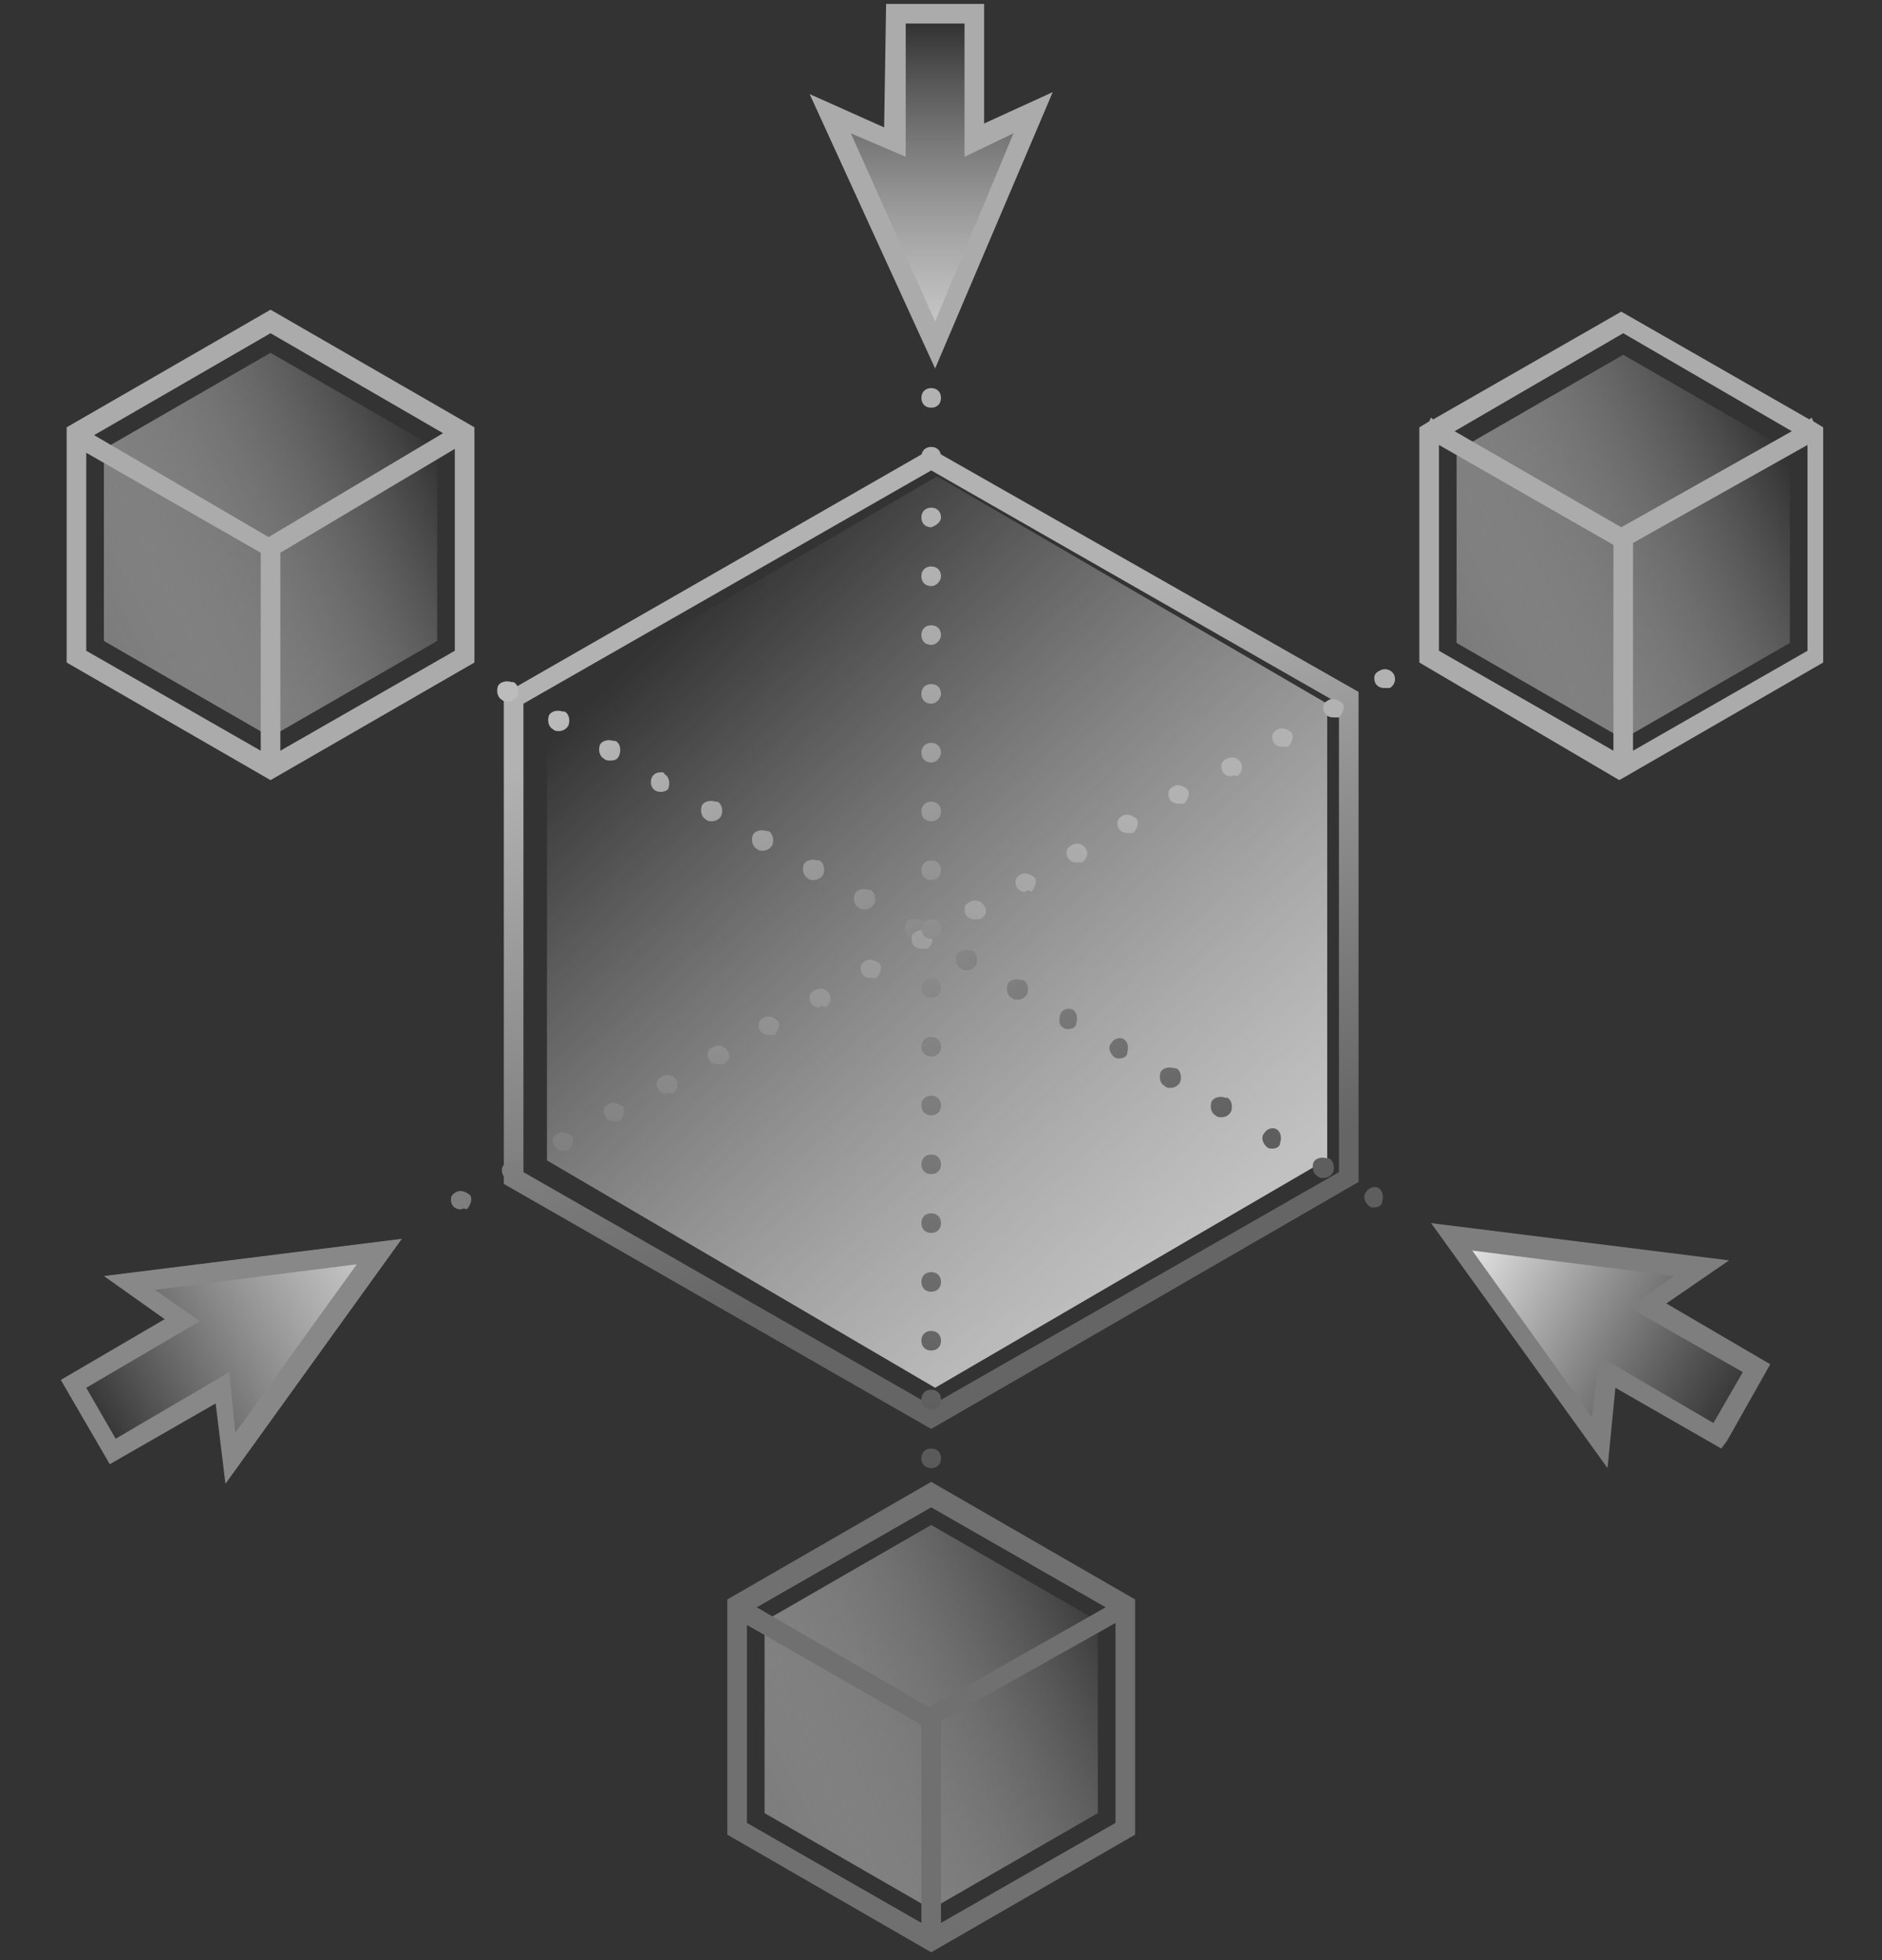
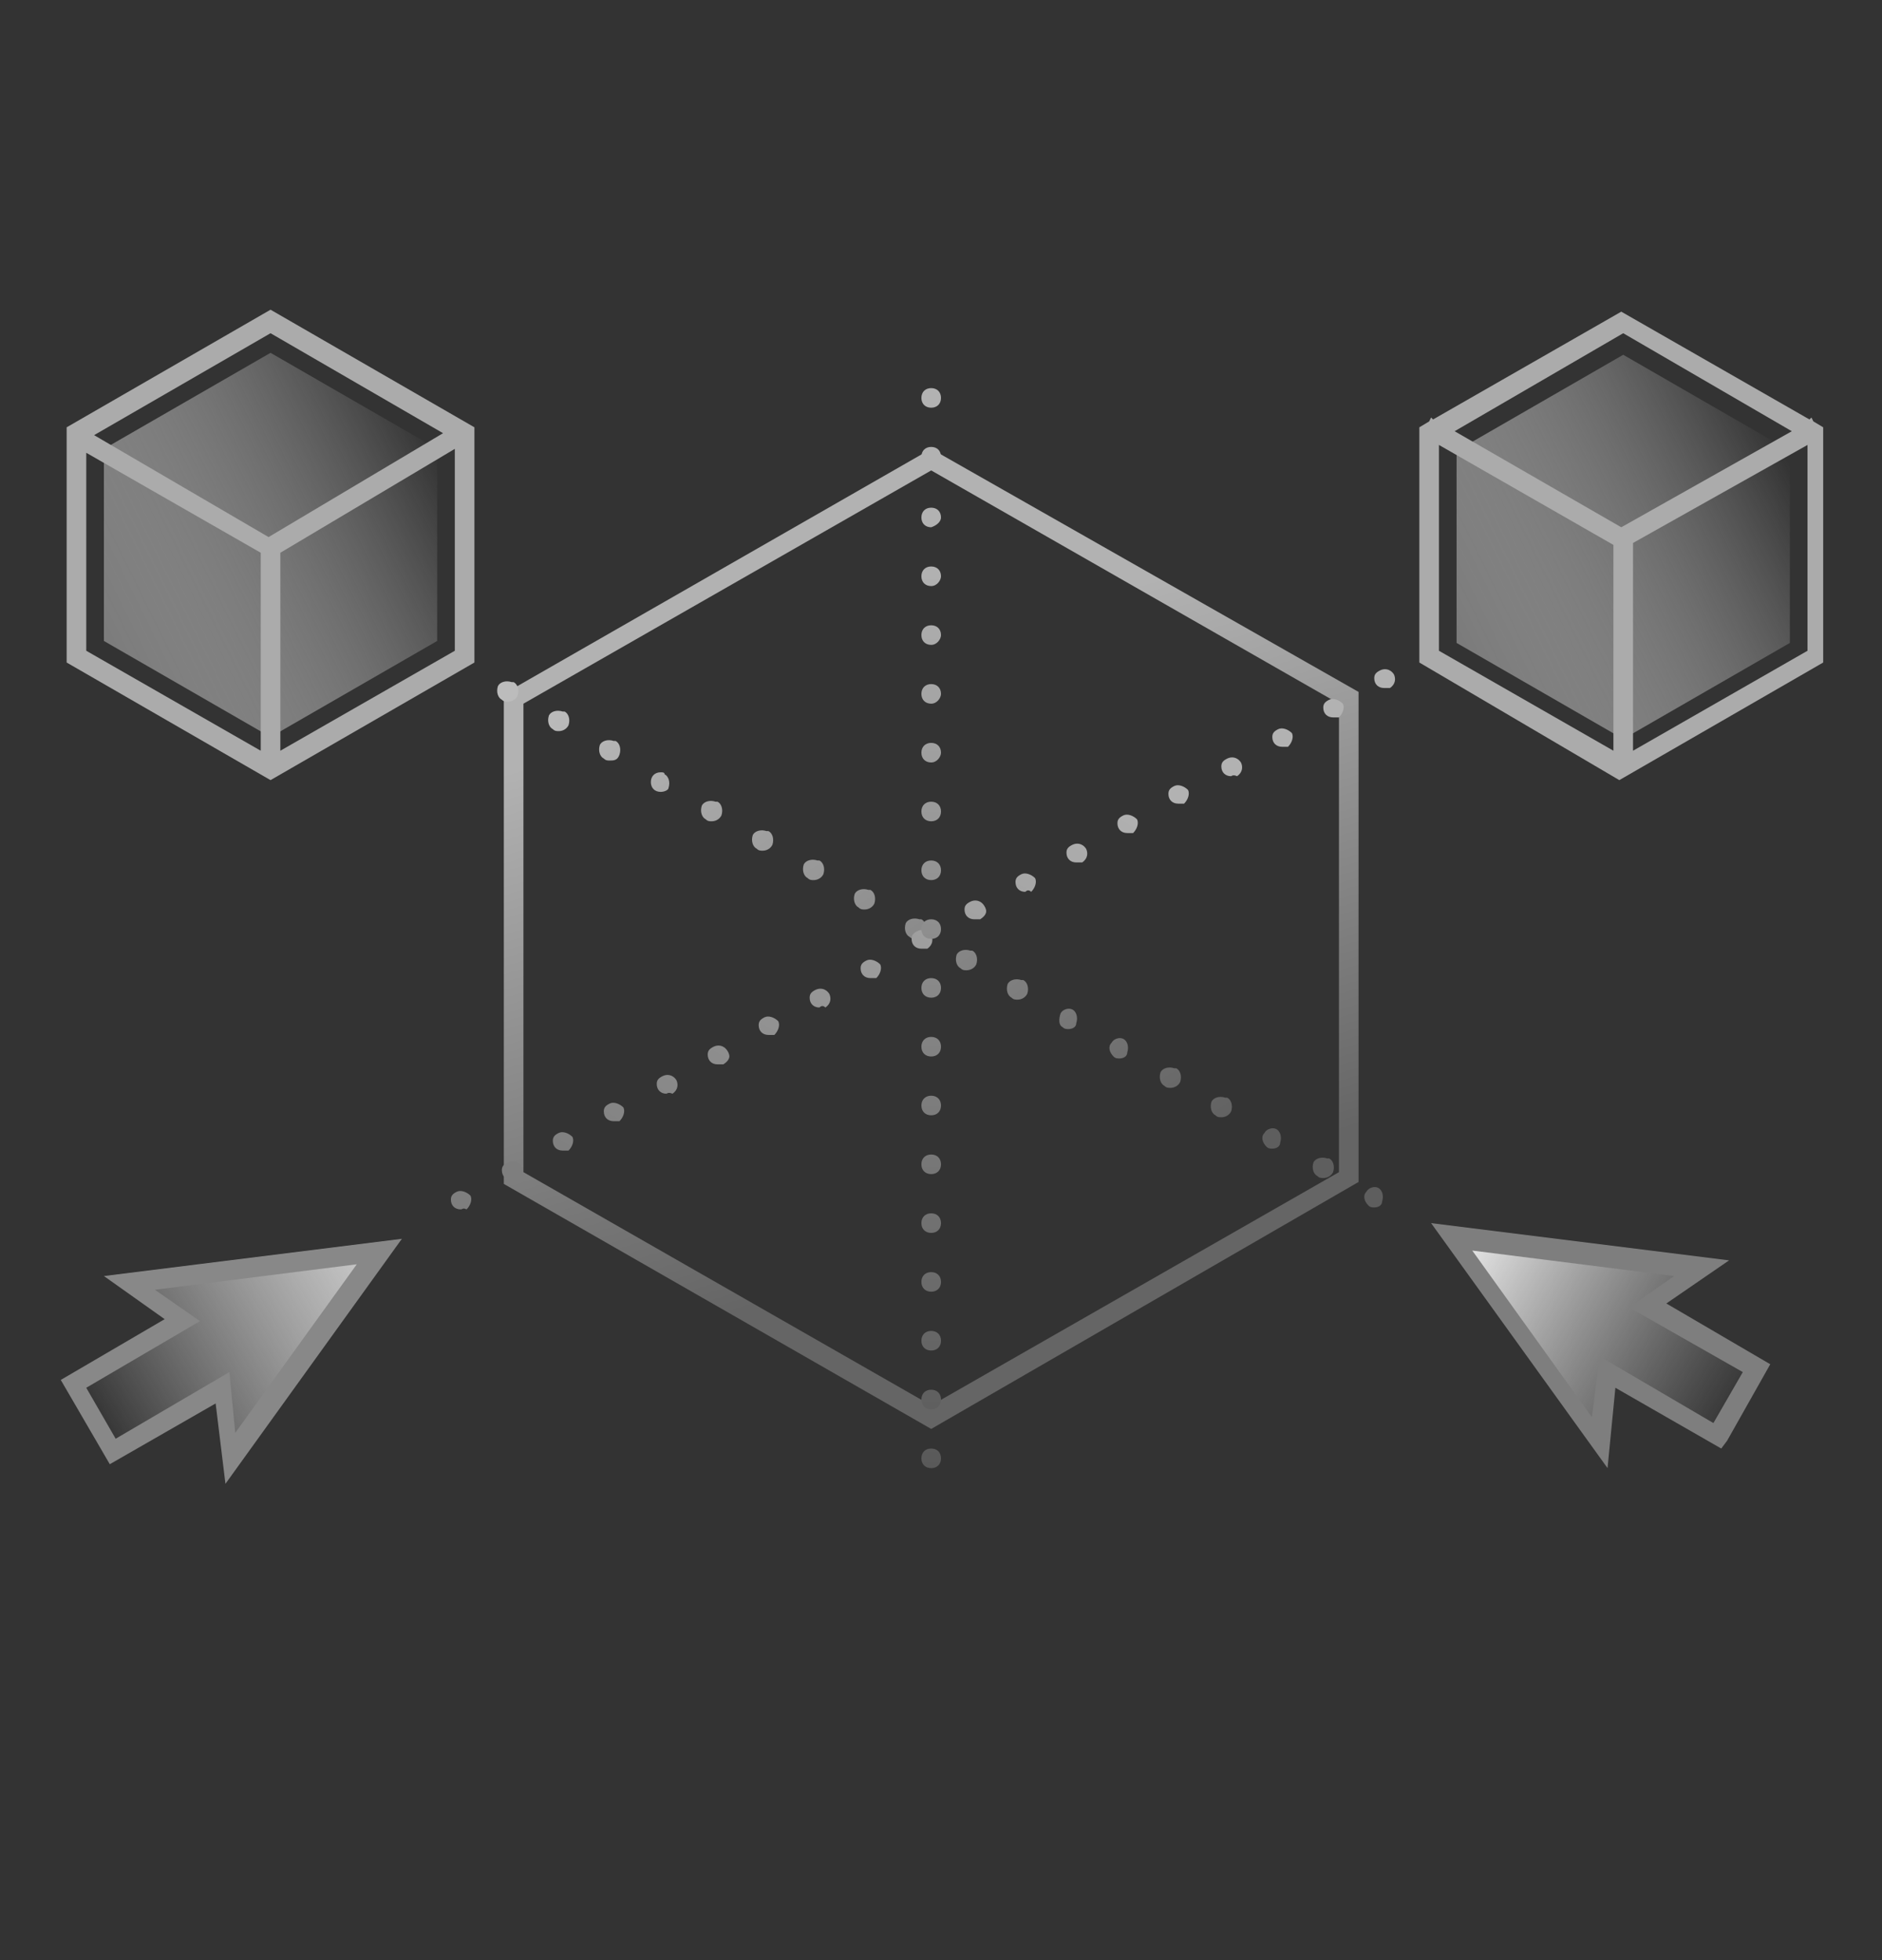
<svg xmlns="http://www.w3.org/2000/svg" version="1.1" id="Layer_1" x="0px" y="0px" viewBox="0 0 96 100" style="enable-background:new 0 0 96 100;" xml:space="preserve">
  <rect x="0" y="0" width="96" height="100" fill="#333333" stroke="none" />
  <style type="text/css">
	.st0{fill:none;}
	.st1{fill:url(#Polygon_114_1_);}
	.st2{fill:url(#Polygon_71_1_);}
	.st3{fill:url(#Union_91_1_);}
	.st4{fill:url(#Union_92_1_);}
	.st5{fill:url(#Polygon_115_1_);}
	.st6{fill:url(#Path_4123_1_);}
	.st7{fill:url(#Path_4124_1_);}
	.st8{fill:url(#Path_4125_1_);}
	.st9{fill:url(#Polygon_116_1_);}
	.st10{fill:#ABABAB;}
	.st11{fill:url(#Polygon_117_1_);}
	.st12{fill:url(#Union_95_1_);}
	.st13{fill:#7E7E7E;}
	.st14{fill:#888888;}
	.st15{fill:#707070;}
</style>
  <rect y="0" class="st0" width="96" height="100" />
  <linearGradient id="Polygon_114_1_" gradientUnits="userSpaceOnUse" x1="-366.553" y1="356.853" x2="-365.81" y2="357.446" gradientTransform="matrix(2.845283e-15 46.467 39.712 -2.431659e-15 -14135.327 17063.057)">
    <stop offset="0" style="stop-color:#FFFFFF;stop-opacity:0" />
    <stop offset="1" style="stop-color:#C1C1C1" />
  </linearGradient>
-   <path id="Polygon_114" class="st1" d="M67.6,59.2L47.7,70.8L27.9,59.2V35.9l19.9-11.6l19.9,11.6V59.2z" />
  <linearGradient id="Polygon_71_1_" gradientUnits="userSpaceOnUse" x1="-366.844" y1="356.257" x2="-366.265" y2="356.406" gradientTransform="matrix(3.065903e-15 50.07 43.519 -2.664770e-15 -15459.535 18401.838)">
    <stop offset="0" style="stop-color:#B2B2B2" />
    <stop offset="1" style="stop-color:#656565" />
  </linearGradient>
  <path id="Polygon_71" class="st2" d="M68.3,35.9L47.5,24L26.7,35.9v23.9l20.8,11.9l20.8-11.9V35.9 M69.3,35.3v25L47.5,72.9  L25.7,60.4v-25l21.8-12.5L69.3,35.3z" />
  <linearGradient id="Union_91_1_" gradientUnits="userSpaceOnUse" x1="-332.798" y1="359.081" x2="-332.798" y2="360.081" gradientTransform="matrix(5.167 8.949 14.579 -8.417 -3510.688 6072.934)">
    <stop offset="0" style="stop-color:#EFEFEF;stop-opacity:0" />
    <stop offset="1" style="stop-color:#CECECE" />
  </linearGradient>
  <path id="Union_91" class="st3" d="M3.8,70.6l5.5-3.2l-2.7-1.9l12.7-1.6l-7.6,10.5l-0.4-3.6L5.8,74L3.8,70.6z" />
  <linearGradient id="Union_92_1_" gradientUnits="userSpaceOnUse" x1="-407.501" y1="361.964" x2="-407.501" y2="362.911" gradientTransform="matrix(-10.333 0 0 16.833 -4163.043 -6091.767)">
    <stop offset="0" style="stop-color:#FFFFFF;stop-opacity:0" />
    <stop offset="1" style="stop-color:#CACACA" />
  </linearGradient>
-   <path id="Union_92" class="st4" d="M49.7,1v6.5L52.8,6l-5,11.8L42.5,6l3.2,1.4V1L49.7,1z" />
  <linearGradient id="Polygon_115_1_" gradientUnits="userSpaceOnUse" x1="-359.204" y1="370.155" x2="-358.604" y2="369.104" gradientTransform="matrix(1.200154e-15 19.6 17.034 -1.043032e-15 -6248.581 7122.034)">
    <stop offset="0" style="stop-color:#F6F6F6;stop-opacity:0" />
    <stop offset="1" style="stop-color:#7B7B7B" />
  </linearGradient>
-   <path id="Polygon_115" class="st5" d="M56,92.5l-8.5,4.9L39,92.5v-9.8l8.5-4.9l8.5,4.9V92.5z" />
  <linearGradient id="Path_4123_1_" gradientUnits="userSpaceOnUse" x1="-364.017" y1="339.412" x2="-363.217" y2="338.67" gradientTransform="matrix(47.046 0 0 -28.217 17152.648 9613.754)">
    <stop offset="0" style="stop-color:#BCBCBC" />
    <stop offset="1" style="stop-color:#5E5E5E" />
  </linearGradient>
  <path id="Path_4123" class="st6" d="M70.1,61.6c-0.1,0-0.2,0-0.3-0.1l0,0c-0.2-0.2-0.3-0.5-0.1-0.7c0.1-0.2,0.4-0.3,0.6-0.2l0,0  c0.2,0.1,0.3,0.4,0.2,0.7C70.5,61.5,70.3,61.6,70.1,61.6L70.1,61.6z M67.5,60.1c-0.1,0-0.2,0-0.3-0.1l0,0c-0.2-0.1-0.3-0.4-0.2-0.7  c0.1-0.2,0.4-0.3,0.7-0.2c0,0,0,0,0.1,0l0,0c0.2,0.1,0.3,0.4,0.2,0.7C67.9,60,67.7,60.1,67.5,60.1L67.5,60.1z M64.9,58.6  c-0.1,0-0.2,0-0.3-0.1l0,0c-0.2-0.2-0.3-0.5-0.1-0.7c0.1-0.2,0.4-0.3,0.6-0.2l0,0c0.2,0.1,0.3,0.4,0.2,0.7  C65.3,58.5,65.1,58.6,64.9,58.6L64.9,58.6z M62.3,57c-0.1,0-0.2,0-0.3-0.1l0,0c-0.2-0.1-0.3-0.4-0.2-0.7c0.1-0.2,0.4-0.3,0.7-0.2  c0,0,0,0,0.1,0l0,0c0.2,0.1,0.3,0.4,0.2,0.7C62.7,56.9,62.5,57,62.3,57L62.3,57z M59.7,55.5c-0.1,0-0.2,0-0.3-0.1l0,0  c-0.2-0.1-0.3-0.4-0.2-0.7c0.1-0.2,0.4-0.3,0.7-0.2c0,0,0,0,0.1,0l0,0c0.2,0.1,0.3,0.4,0.2,0.7C60.1,55.4,59.9,55.5,59.7,55.5  L59.7,55.5z M57.1,54c-0.1,0-0.2,0-0.3-0.1l0,0c-0.2-0.2-0.3-0.5-0.1-0.7c0.1-0.2,0.4-0.3,0.6-0.2l0,0c0.2,0.1,0.3,0.4,0.2,0.7  C57.5,53.9,57.3,54,57.1,54L57.1,54z M54.5,52.5c-0.1,0-0.2,0-0.3-0.1l0,0C54,52.3,54,52,54.1,51.7c0.1-0.2,0.4-0.3,0.6-0.2l0,0  c0.2,0.1,0.3,0.4,0.2,0.7C54.9,52.4,54.7,52.5,54.5,52.5L54.5,52.5z M51.9,51c-0.1,0-0.2,0-0.3-0.1l0,0c-0.2-0.1-0.3-0.4-0.2-0.7  c0.1-0.2,0.4-0.3,0.7-0.2c0,0,0,0,0.1,0l0,0c0.2,0.1,0.3,0.4,0.2,0.7C52.3,50.9,52.1,51,51.9,51L51.9,51z M49.3,49.5  c-0.1,0-0.2,0-0.3-0.1l0,0c-0.2-0.1-0.3-0.4-0.2-0.7c0.1-0.2,0.4-0.3,0.7-0.2c0,0,0,0,0.1,0l0,0c0.2,0.1,0.3,0.4,0.2,0.7  C49.7,49.4,49.5,49.5,49.3,49.5L49.3,49.5z M46.7,47.9c-0.1,0-0.2,0-0.3-0.1l0,0c-0.2-0.1-0.3-0.4-0.2-0.7c0.1-0.2,0.4-0.3,0.7-0.2  c0,0,0,0,0.1,0l0,0c0.2,0.1,0.3,0.4,0.2,0.7C47.1,47.8,46.9,47.9,46.7,47.9L46.7,47.9z M44.1,46.4c-0.1,0-0.2,0-0.3-0.1l0,0  c-0.2-0.1-0.3-0.4-0.2-0.7c0.1-0.2,0.4-0.3,0.7-0.2c0,0,0,0,0.1,0l0,0c0.2,0.1,0.3,0.4,0.2,0.7C44.5,46.3,44.3,46.4,44.1,46.4  L44.1,46.4z M41.5,44.9c-0.1,0-0.2,0-0.3-0.1l0,0c-0.2-0.1-0.3-0.4-0.2-0.7c0.1-0.2,0.4-0.3,0.7-0.2c0,0,0,0,0.1,0l0,0  c0.2,0.1,0.3,0.4,0.2,0.7C41.9,44.8,41.7,44.9,41.5,44.9L41.5,44.9z M38.9,43.4c-0.1,0-0.2,0-0.3-0.1l0,0c-0.2-0.1-0.3-0.4-0.2-0.7  c0.1-0.2,0.4-0.3,0.7-0.2c0,0,0,0,0.1,0l0,0c0.2,0.1,0.3,0.4,0.2,0.7C39.3,43.3,39.1,43.4,38.9,43.4L38.9,43.4z M36.3,41.9  c-0.1,0-0.2,0-0.3-0.1l0,0c-0.2-0.1-0.3-0.4-0.2-0.7c0.1-0.2,0.4-0.3,0.7-0.2c0,0,0,0,0.1,0l0,0c0.2,0.1,0.3,0.4,0.2,0.7  C36.7,41.8,36.5,41.9,36.3,41.9L36.3,41.9z M33.7,40.4c-0.3,0-0.5-0.2-0.5-0.5c0-0.3,0.2-0.5,0.5-0.5c0.1,0,0.2,0,0.2,0.1l0,0  c0.2,0.1,0.3,0.4,0.2,0.7C34.1,40.3,33.9,40.4,33.7,40.4L33.7,40.4z M31.1,38.8c-0.1,0-0.2,0-0.3-0.1l0,0c-0.2-0.1-0.3-0.4-0.2-0.7  c0.1-0.2,0.4-0.3,0.7-0.2c0,0,0,0,0.1,0l0,0c0.2,0.1,0.3,0.4,0.2,0.7C31.5,38.8,31.3,38.8,31.1,38.8L31.1,38.8z M28.5,37.3  c-0.1,0-0.2,0-0.3-0.1l0,0c-0.2-0.1-0.3-0.4-0.2-0.7c0.1-0.2,0.4-0.3,0.7-0.2c0,0,0,0,0.1,0l0,0c0.2,0.1,0.3,0.4,0.2,0.7  C28.9,37.2,28.7,37.3,28.5,37.3L28.5,37.3z M25.9,35.8c-0.1,0-0.2,0-0.3-0.1l0,0c-0.2-0.1-0.3-0.4-0.2-0.7c0.1-0.2,0.4-0.3,0.7-0.2  c0,0,0,0,0.1,0l0,0c0.2,0.1,0.3,0.4,0.2,0.7C26.3,35.7,26.1,35.8,25.9,35.8L25.9,35.8z" />
  <linearGradient id="Path_4124_1_" gradientUnits="userSpaceOnUse" x1="-363.526" y1="339.053" x2="-364.187" y2="338.407" gradientTransform="matrix(48.149 0 0 -27.537 17562.559 9377.798)">
    <stop offset="0" style="stop-color:#B2B2B2" />
    <stop offset="1" style="stop-color:#7E7E7E" />
  </linearGradient>
  <path id="Path_4124" class="st7" d="M23.5,61.7c-0.3,0-0.5-0.2-0.5-0.5c0-0.2,0.1-0.3,0.3-0.4l0,0c0.2-0.1,0.5,0,0.7,0.2  c0.1,0.2,0,0.5-0.2,0.7l0,0C23.6,61.6,23.6,61.7,23.5,61.7z M26.1,60.2c-0.3,0-0.5-0.2-0.5-0.5c0-0.2,0.1-0.3,0.3-0.4l0,0  c0.2-0.1,0.5-0.1,0.7,0.2c0.1,0.2,0.1,0.5-0.2,0.7c0,0,0,0,0,0l0,0C26.3,60.2,26.2,60.2,26.1,60.2L26.1,60.2z M28.7,58.7  c-0.3,0-0.5-0.2-0.5-0.5c0-0.2,0.1-0.3,0.3-0.4l0,0c0.2-0.1,0.5,0,0.7,0.2c0.1,0.2,0,0.5-0.2,0.7l0,0C28.9,58.7,28.8,58.7,28.7,58.7  L28.7,58.7z M31.3,57.2c-0.3,0-0.5-0.2-0.5-0.5c0-0.2,0.1-0.3,0.3-0.4l0,0c0.2-0.1,0.5,0,0.7,0.2c0.1,0.2,0,0.5-0.2,0.7l0,0  C31.5,57.2,31.4,57.2,31.3,57.2L31.3,57.2z M34,55.8c-0.3,0-0.5-0.2-0.5-0.5c0-0.2,0.1-0.3,0.3-0.4l0,0c0.2-0.1,0.5-0.1,0.7,0.2  c0.1,0.2,0.1,0.5-0.2,0.7c0,0,0,0,0,0l0,0C34.1,55.7,34,55.8,34,55.8L34,55.8z M36.6,54.3c-0.3,0-0.5-0.2-0.5-0.5  c0-0.2,0.1-0.3,0.3-0.4l0,0c0.2-0.1,0.5-0.1,0.7,0.2s0.1,0.5-0.2,0.7c0,0,0,0,0,0l0,0C36.7,54.3,36.7,54.3,36.6,54.3L36.6,54.3z   M39.2,52.8c-0.3,0-0.5-0.2-0.5-0.5c0-0.2,0.1-0.3,0.3-0.4l0,0c0.2-0.1,0.5,0,0.7,0.2c0.1,0.2,0,0.5-0.2,0.7l0,0  C39.4,52.8,39.3,52.8,39.2,52.8L39.2,52.8z M41.8,51.4c-0.3,0-0.5-0.2-0.5-0.5c0-0.2,0.1-0.3,0.3-0.4l0,0c0.2-0.1,0.5-0.1,0.7,0.2  c0.1,0.2,0.1,0.5-0.2,0.7c0,0,0,0,0,0l0,0C42,51.3,41.9,51.3,41.8,51.4L41.8,51.4z M44.4,49.9c-0.3,0-0.5-0.2-0.5-0.5  c0-0.2,0.1-0.3,0.3-0.4l0,0c0.2-0.1,0.5,0,0.7,0.2c0.1,0.2,0,0.5-0.2,0.7l0,0C44.6,49.9,44.5,49.9,44.4,49.9L44.4,49.9z M47,48.4  c-0.3,0-0.5-0.2-0.5-0.5c0-0.2,0.1-0.3,0.3-0.4l0,0c0.2-0.1,0.5-0.1,0.7,0.2c0.1,0.2,0.1,0.5-0.2,0.7c0,0,0,0,0,0l0,0  C47.2,48.4,47.1,48.4,47,48.4L47,48.4z M49.7,46.9c-0.3,0-0.5-0.2-0.5-0.5c0-0.2,0.1-0.3,0.3-0.4l0,0c0.2-0.1,0.5-0.1,0.7,0.2  s0.1,0.5-0.2,0.7c0,0,0,0,0,0l0,0C49.8,46.9,49.8,46.9,49.7,46.9L49.7,46.9z M52.3,45.5c-0.3,0-0.5-0.2-0.5-0.5  c0-0.2,0.1-0.3,0.3-0.4l0,0c0.2-0.1,0.5,0,0.7,0.2c0.1,0.2,0,0.5-0.2,0.7l0,0C52.5,45.4,52.4,45.4,52.3,45.5L52.3,45.5z M54.9,44  c-0.3,0-0.5-0.2-0.5-0.5c0-0.2,0.1-0.3,0.3-0.4l0,0c0.2-0.1,0.5-0.1,0.7,0.2c0.1,0.2,0.1,0.5-0.2,0.7c0,0,0,0,0,0l0,0  C55.1,44,55,44,54.9,44L54.9,44z M57.5,42.5c-0.3,0-0.5-0.2-0.5-0.5c0-0.2,0.1-0.3,0.3-0.4l0,0c0.2-0.1,0.5,0,0.7,0.2  c0.1,0.2,0,0.5-0.2,0.7l0,0C57.7,42.5,57.6,42.5,57.5,42.5L57.5,42.5z M60.1,41c-0.3,0-0.5-0.2-0.5-0.5c0-0.2,0.1-0.3,0.3-0.4l0,0  c0.2-0.1,0.5,0,0.7,0.2c0.1,0.2,0,0.5-0.2,0.7l0,0C60.3,41,60.2,41,60.1,41L60.1,41z M62.8,39.6c-0.3,0-0.5-0.2-0.5-0.5  c0-0.2,0.1-0.3,0.3-0.4l0,0c0.2-0.1,0.5-0.1,0.7,0.2c0.1,0.2,0.1,0.5-0.2,0.7c0,0,0,0,0,0l0,0C62.9,39.5,62.8,39.6,62.8,39.6  L62.8,39.6z M65.4,38.1c-0.3,0-0.5-0.2-0.5-0.5c0-0.2,0.1-0.3,0.3-0.4l0,0c0.2-0.1,0.5,0,0.7,0.2c0.1,0.2,0,0.5-0.2,0.7l0,0  C65.6,38.1,65.5,38.1,65.4,38.1L65.4,38.1z M68,36.6c-0.3,0-0.5-0.2-0.5-0.5c0-0.2,0.1-0.3,0.3-0.4l0,0c0.2-0.1,0.5,0,0.7,0.2  c0.1,0.2,0,0.5-0.2,0.7l0,0C68.2,36.6,68.1,36.6,68,36.6L68,36.6z M70.6,35.1c-0.3,0-0.5-0.2-0.5-0.5c0-0.2,0.1-0.3,0.3-0.4l0,0  c0.2-0.1,0.5-0.1,0.7,0.2c0.1,0.2,0.1,0.5-0.2,0.7c0,0,0,0,0,0l0,0C70.8,35.1,70.7,35.1,70.6,35.1L70.6,35.1z" />
  <linearGradient id="Path_4125_1_" gradientUnits="userSpaceOnUse" x1="0.5" y1="343.64" x2="0.5" y2="342.797" gradientTransform="matrix(1 0 0 -55.096 47.004 18961.697)">
    <stop offset="0" style="stop-color:#B2B2B2" />
    <stop offset="1" style="stop-color:#595959" />
  </linearGradient>
  <path id="Path_4125" class="st8" d="M47.5,74.9c-0.3,0-0.5-0.2-0.5-0.5v0c0-0.3,0.2-0.5,0.5-0.5s0.5,0.2,0.5,0.5v0  C48,74.7,47.8,74.9,47.5,74.9z M47.5,71.9c-0.3,0-0.5-0.2-0.5-0.5v0c0-0.3,0.2-0.5,0.5-0.5s0.5,0.2,0.5,0.5v0  C48,71.7,47.8,71.9,47.5,71.9C47.5,71.9,47.5,71.9,47.5,71.9L47.5,71.9z M47.5,68.9c-0.3,0-0.5-0.2-0.5-0.5v0c0-0.3,0.2-0.5,0.5-0.5  s0.5,0.2,0.5,0.5v0C48,68.7,47.8,68.9,47.5,68.9C47.5,68.9,47.5,68.9,47.5,68.9L47.5,68.9z M47.5,65.9c-0.3,0-0.5-0.2-0.5-0.5v0  c0-0.3,0.2-0.5,0.5-0.5s0.5,0.2,0.5,0.5v0C48,65.7,47.8,65.9,47.5,65.9C47.5,65.9,47.5,65.9,47.5,65.9L47.5,65.9z M47.5,62.9  c-0.3,0-0.5-0.2-0.5-0.5v0c0-0.3,0.2-0.5,0.5-0.5s0.5,0.2,0.5,0.5v0C48,62.7,47.8,62.9,47.5,62.9C47.5,62.9,47.5,62.9,47.5,62.9  L47.5,62.9z M47.5,59.9c-0.3,0-0.5-0.2-0.5-0.5v0c0-0.3,0.2-0.5,0.5-0.5s0.5,0.2,0.5,0.5v0C48,59.7,47.8,59.9,47.5,59.9  C47.5,59.9,47.5,59.9,47.5,59.9L47.5,59.9z M47.5,56.9c-0.3,0-0.5-0.2-0.5-0.5v0c0-0.3,0.2-0.5,0.5-0.5s0.5,0.2,0.5,0.5v0  C48,56.7,47.8,56.9,47.5,56.9C47.5,56.9,47.5,56.9,47.5,56.9L47.5,56.9z M47.5,53.9c-0.3,0-0.5-0.2-0.5-0.5v0c0-0.3,0.2-0.5,0.5-0.5  s0.5,0.2,0.5,0.5v0C48,53.7,47.8,53.9,47.5,53.9C47.5,53.9,47.5,53.9,47.5,53.9L47.5,53.9z M47.5,50.9c-0.3,0-0.5-0.2-0.5-0.5v0  c0-0.3,0.2-0.5,0.5-0.5s0.5,0.2,0.5,0.5v0C48,50.7,47.8,50.9,47.5,50.9C47.5,50.9,47.5,50.9,47.5,50.9L47.5,50.9z M47.5,47.9  c-0.3,0-0.5-0.2-0.5-0.5v0c0-0.3,0.2-0.5,0.5-0.5s0.5,0.2,0.5,0.5v0C48,47.7,47.8,47.9,47.5,47.9C47.5,47.9,47.5,47.9,47.5,47.9  L47.5,47.9z M47.5,44.9c-0.3,0-0.5-0.2-0.5-0.5v0c0-0.3,0.2-0.5,0.5-0.5s0.5,0.2,0.5,0.5v0C48,44.7,47.8,44.9,47.5,44.9z M47.5,41.9  c-0.3,0-0.5-0.2-0.5-0.5v0c0-0.3,0.2-0.5,0.5-0.5s0.5,0.2,0.5,0.5v0C48,41.7,47.8,41.9,47.5,41.9z M47.5,38.9  c-0.3,0-0.5-0.2-0.5-0.5v0c0-0.3,0.2-0.5,0.5-0.5s0.5,0.2,0.5,0.5v0C48,38.6,47.8,38.9,47.5,38.9L47.5,38.9z M47.5,35.9  c-0.3,0-0.5-0.2-0.5-0.5v0c0-0.3,0.2-0.5,0.5-0.5s0.5,0.2,0.5,0.5v0C48,35.6,47.8,35.9,47.5,35.9L47.5,35.9z M47.5,32.9  c-0.3,0-0.5-0.2-0.5-0.5v0c0-0.3,0.2-0.5,0.5-0.5s0.5,0.2,0.5,0.5v0C48,32.6,47.8,32.9,47.5,32.9L47.5,32.9z M47.5,29.9  c-0.3,0-0.5-0.2-0.5-0.5v0c0-0.3,0.2-0.5,0.5-0.5s0.5,0.2,0.5,0.5v0C48,29.6,47.8,29.9,47.5,29.9L47.5,29.9z M47.5,26.9  c-0.3,0-0.5-0.2-0.5-0.5v0c0-0.3,0.2-0.5,0.5-0.5s0.5,0.2,0.5,0.5v0C48,26.6,47.8,26.8,47.5,26.9L47.5,26.9z M47.5,23.8  c-0.3,0-0.5-0.2-0.5-0.5v0c0-0.3,0.2-0.5,0.5-0.5s0.5,0.2,0.5,0.5v0C48,23.6,47.8,23.8,47.5,23.8L47.5,23.8z M47.5,20.8  c-0.3,0-0.5-0.2-0.5-0.5v0c0-0.3,0.2-0.5,0.5-0.5s0.5,0.2,0.5,0.5v0C48,20.6,47.8,20.8,47.5,20.8L47.5,20.8z" />
  <linearGradient id="Polygon_116_1_" gradientUnits="userSpaceOnUse" x1="-359.168" y1="370.092" x2="-358.631" y2="369.151" gradientTransform="matrix(1.200154e-15 19.6 17.034 -1.043032e-15 -6213.322 7062.339)">
    <stop offset="0" style="stop-color:#F6F6F6;stop-opacity:0" />
    <stop offset="1" style="stop-color:#7B7B7B" />
  </linearGradient>
  <path id="Polygon_116" class="st9" d="M91.3,32.8l-8.5,4.9l-8.5-4.9V23l8.5-4.9l8.5,4.9V32.8z" />
  <path id="Union_93" class="st10" d="M72.4,33.8v-12l0.5-0.3l0.1-0.2l0.1,0.1l9.6-5.5l9.6,5.5l0.1-0.1l0.1,0.2l0.5,0.3v12l-10.4,6  L72.4,33.8z M73.4,33.2l8.9,5.1V27.8l-8.9-5.1V33.2z M83.3,38.3l8.9-5.1V22.7l-8.9,5V38.3z M82.7,26.9l8.7-4.9l-8.6-5l-8.6,5  L82.7,26.9z" />
  <linearGradient id="Polygon_117_1_" gradientUnits="userSpaceOnUse" x1="-359.183" y1="370.105" x2="-358.629" y2="369.134" gradientTransform="matrix(1.200154e-15 19.6 17.034 -1.043032e-15 -6282.322 7062.339)">
    <stop offset="0" style="stop-color:#F6F6F6;stop-opacity:0" />
    <stop offset="1" style="stop-color:#7B7B7B" />
  </linearGradient>
  <path id="Polygon_117" class="st11" d="M22.3,32.7l-8.5,4.9l-8.5-4.9v-9.8l8.5-4.9l8.5,4.9V32.7z" />
  <path id="Union_94" class="st10" d="M3.4,33.8v-12l10.4-6l10.4,6v12l-10.4,6L3.4,33.8z M14.3,38.3l8.9-5.1V22.9l-8.9,5.3V38.3z   M4.4,33.2l8.9,5.1V28.2l-8.9-5.1V33.2z M13.7,27.4l8.9-5.3L13.8,17l-9,5.2L13.7,27.4z" />
-   <path id="Union_64" class="st10" d="M45.2,0.2h5v6.1l3.5-1.6l-6,14.1L41.3,4.8l3.8,1.7L45.2,0.2z M49.2,1.2h-3V8l-2.8-1.2l4.3,9.6  l4-9.6l-2.5,1.2L49.2,1.2z" />
  <linearGradient id="Union_95_1_" gradientUnits="userSpaceOnUse" x1="-368.799" y1="373.754" x2="-368.799" y2="374.754" gradientTransform="matrix(-5.167 8.949 14.579 8.417 -7280.242 217.572)">
    <stop offset="0" style="stop-color:#EFEFEF" />
    <stop offset="1" style="stop-color:#D0D0D0;stop-opacity:0" />
  </linearGradient>
  <path id="Union_95" class="st12" d="M89.7,69.7l-5.5-3.2l2.7-1.9l-12.7-1.6l7.6,10.5l0.4-3.6l5.6,3.2L89.7,69.7z" />
  <path id="Union_65" class="st13" d="M88.1,73.5l-0.3,0.4l-5.4-3.1L82,74.9l-9-12.5l15.2,1.9L85,66.5l5.3,3.1L88.1,73.5z M81.6,69.2  l5.8,3.4l1.5-2.6l-5.8-3.3l2.3-1.6l-10.3-1.3l6.1,8.5L81.6,69.2z" />
  <path id="Union_66" class="st14" d="M5.6,74.7l-2.5-4.3l5.3-3.1l-3.1-2.2l15.2-1.9l-9,12.5l-0.5-4.1L5.6,74.7z M4.4,70.8l1.5,2.6  l5.8-3.4l0.3,3.1l6.2-8.6L7.9,65.8l2.3,1.6L4.4,70.8z" />
-   <path id="Union_96" class="st15" d="M37.1,93.6v-12l10.4-6l10.4,6v12l-10.4,6L37.1,93.6z M48,98.1l8.9-5.1V82.8l-8.9,5V98.1z   M38.1,93l8.9,5.1V88l-8.9-5.1V93z M47.4,87.1l9-5.1l-8.9-5.1L38.6,82L47.4,87.1z" />
</svg>